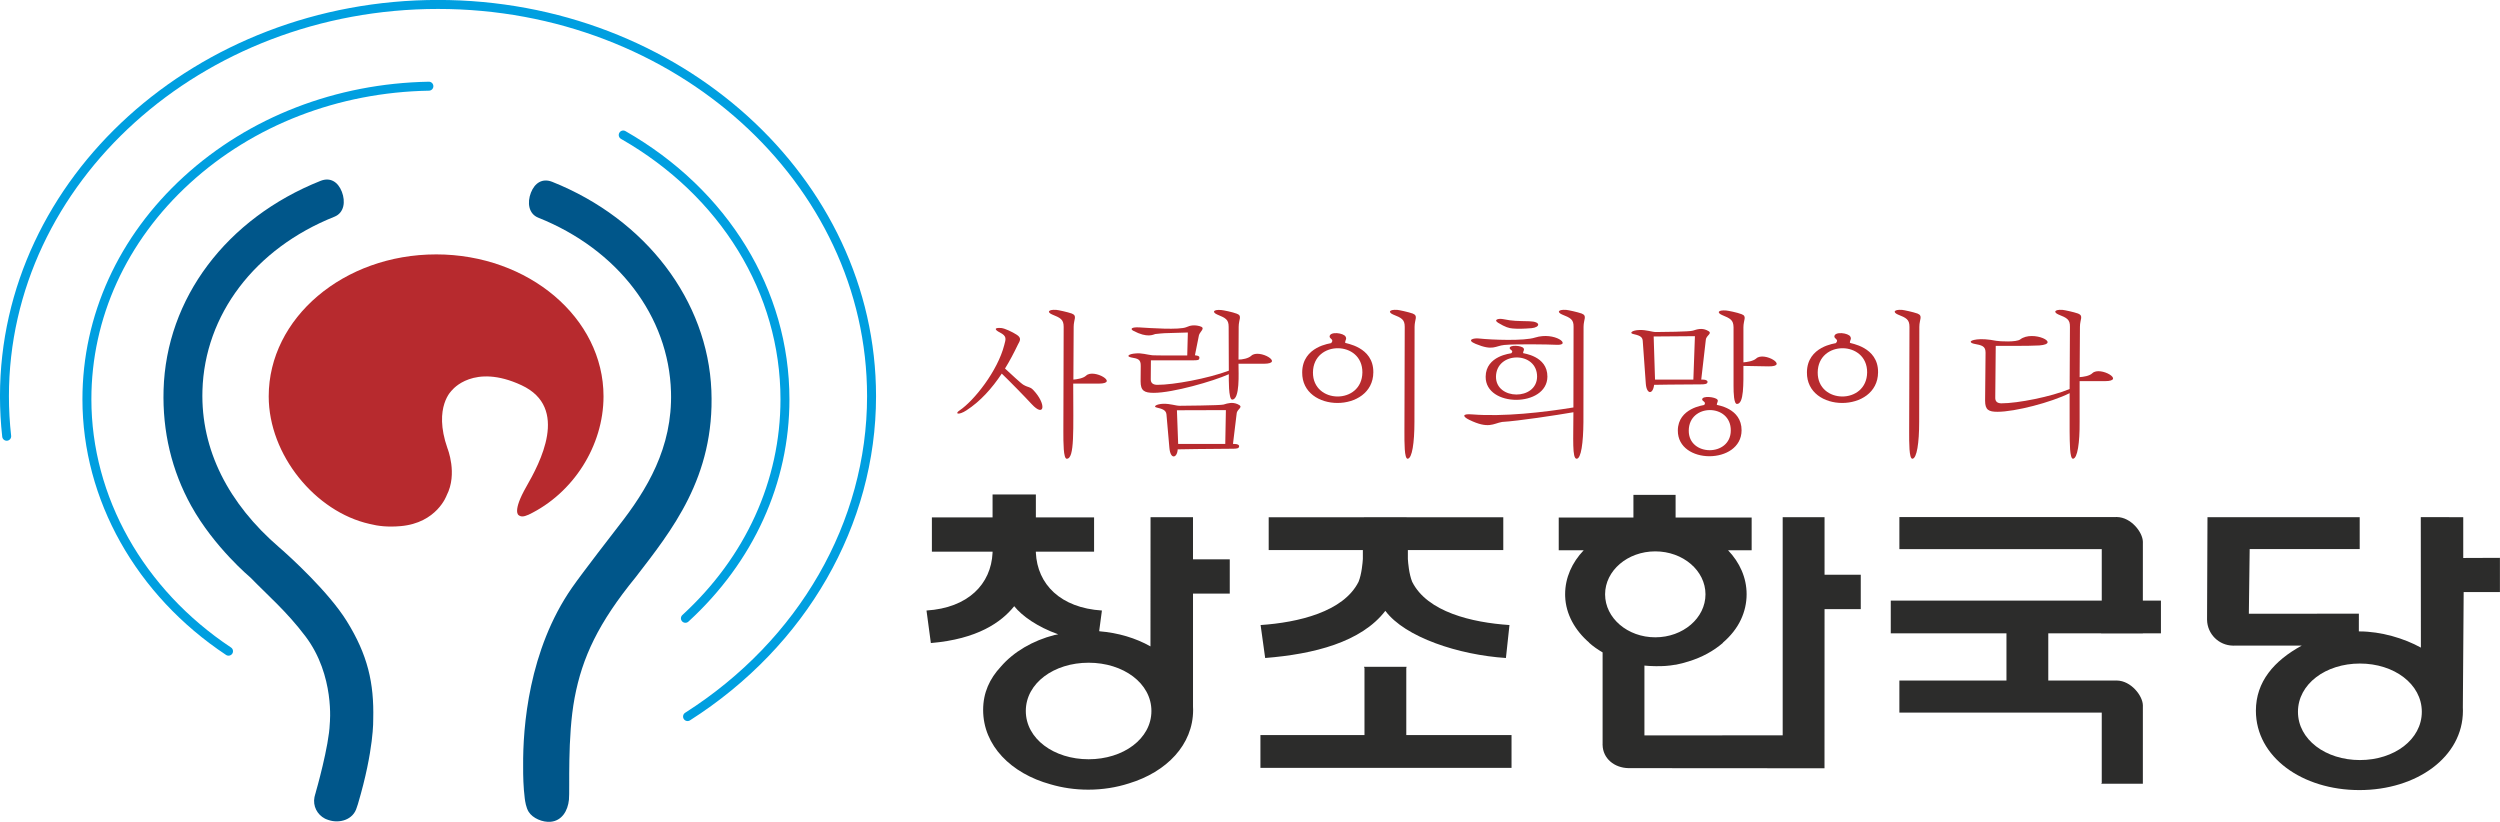
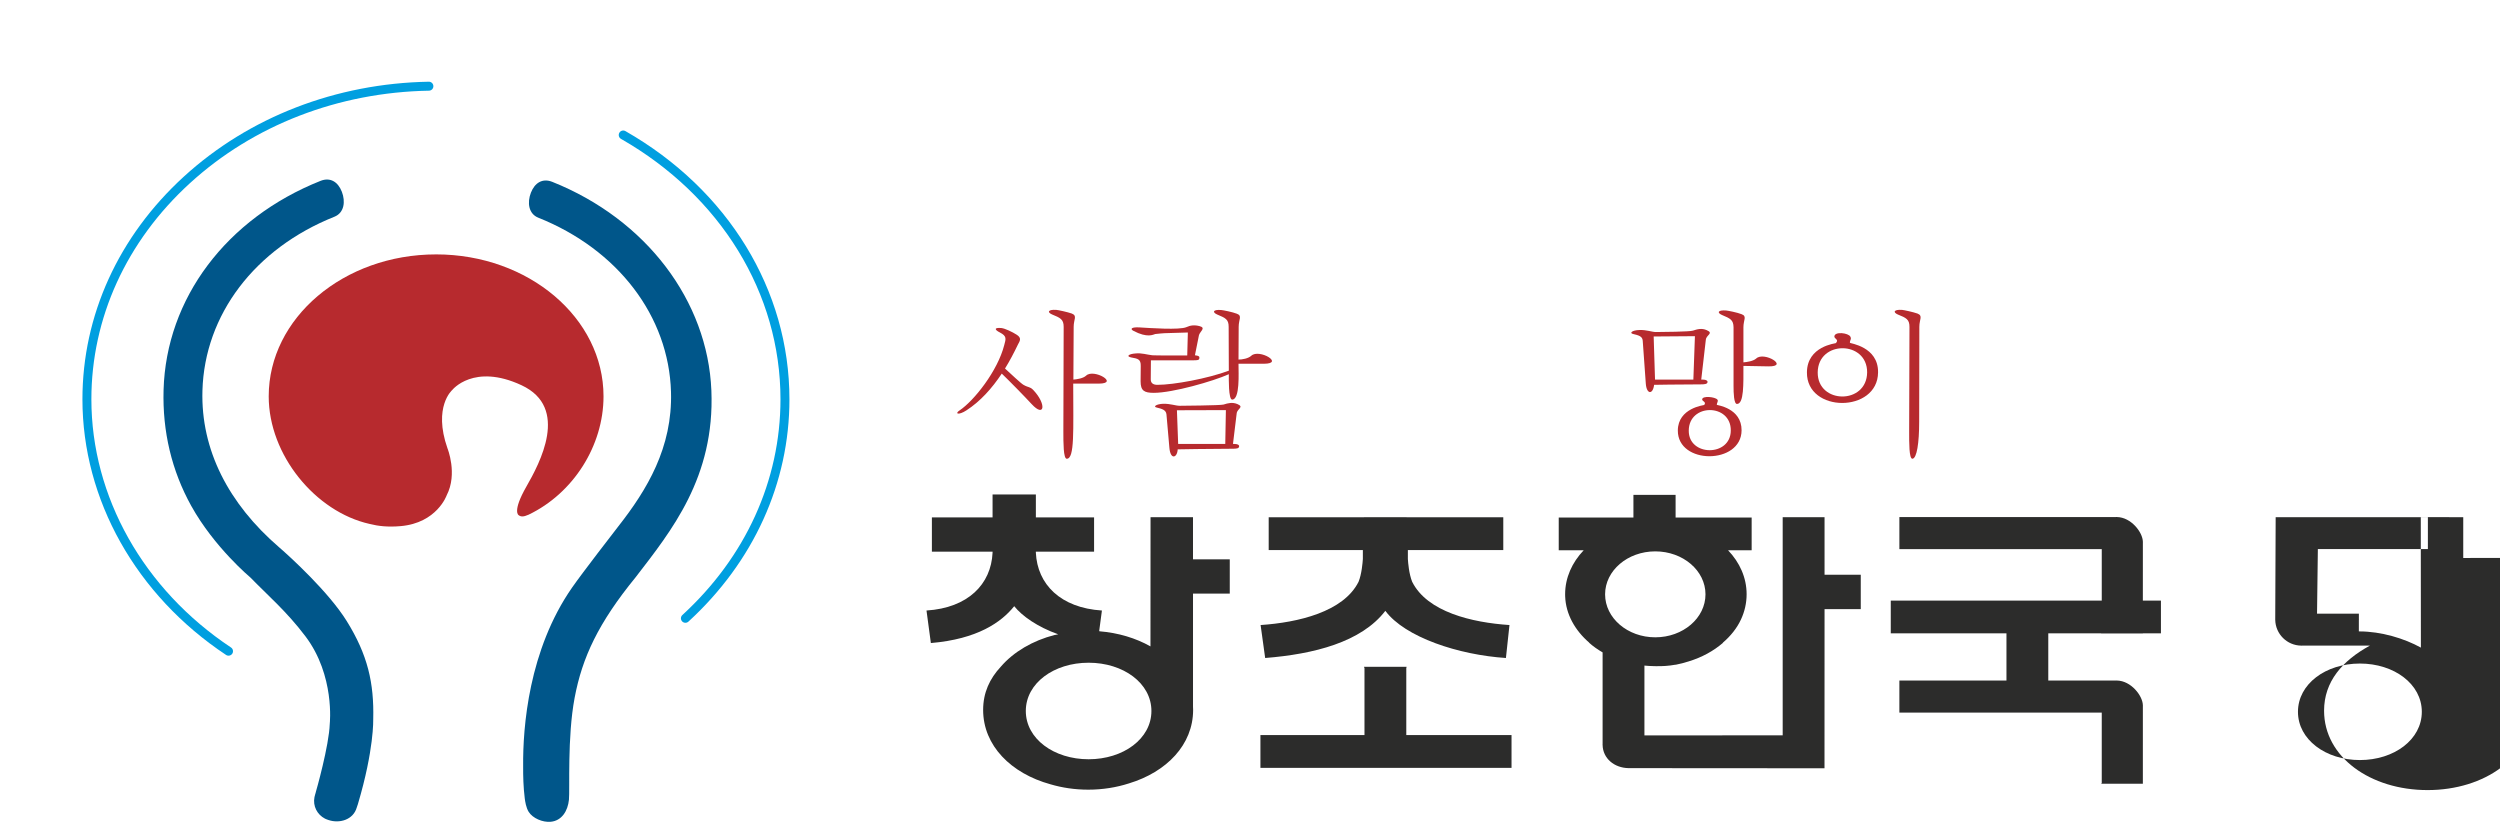
<svg xmlns="http://www.w3.org/2000/svg" xmlns:ns1="http://sodipodi.sourceforge.net/DTD/sodipodi-0.dtd" xmlns:ns2="http://www.inkscape.org/namespaces/inkscape" width="468.753pt" height="154.11pt" viewBox="0 0 468.753 154.11" fill-rule="evenodd" version="1.1" id="svg42" ns1:docname="창조한국당 로고.svg" ns2:version="1.1.1 (3bf5ae0d25, 2021-09-20)">
  <defs id="defs46" />
  <g id="g40" transform="matrix(1.591,0,0,1.591,-245.526,-446.246)">
    <g id="g38">
      <path style="fill:#b72a2e;stroke:none" d="m 283.796,325.691 h -2.994 c 0,5.569 0.181,8.855 -0.762,8.855 -0.4,0 -0.4,-1.888 -0.4,-3.23 l 0.036,-12.321 c 0,-0.87 -0.38,-1.053 -1.36,-1.451 -0.598,-0.255 -0.506,-0.601 0.473,-0.545 0.253,0.019 1.341,0.255 1.85,0.435 0.671,0.273 0.216,0.671 0.216,1.561 l -0.034,6.223 c 0.435,-0.034 1.16,-0.144 1.506,-0.471 0.889,-0.853 3.974,0.944 1.469,0.944 m -7.893,2.413 c -0.817,-0.888 -2.631,-2.74 -3.521,-3.593 -1.159,1.743 -2.521,3.266 -4.172,4.337 -0.927,0.599 -1.416,0.401 -0.799,0 1.705,-1.144 4.483,-4.645 5.261,-7.694 0.2,-0.743 0.328,-1.053 -0.507,-1.487 -0.654,-0.328 -0.707,-0.6 0.164,-0.527 0.417,0.037 1.323,0.473 1.796,0.779 0.616,0.384 0.417,0.709 0.163,1.164 -0.471,0.979 -0.961,1.922 -1.524,2.829 0.69,0.635 1.905,1.779 2.177,1.924 0.599,0.343 0.744,0.2 1.126,0.581 1.614,1.67 1.378,3.357 -0.164,1.687" id="path2" />
      <path style="fill:#b72a2e;stroke:none" d="m 298.794,328.813 -5.77,0.018 0.146,3.972 h 5.551 z m 1.56,4.264 c 0,0.272 -0.344,0.289 -0.798,0.289 -2.54,0 -6.441,0.072 -6.441,0.072 -0.055,1.017 -0.854,1.272 -0.98,-0.182 l -0.345,-3.936 c -0.055,-0.526 -0.508,-0.653 -1.179,-0.818 -0.4,-0.089 -0.055,-0.398 0.798,-0.435 0.835,-0.017 1.471,0.237 1.942,0.237 0,0 4.863,-0.036 5.171,-0.146 0.508,-0.161 1.034,-0.307 1.634,-0.054 0.835,0.364 -0.037,0.527 -0.091,1.106 l -0.436,3.593 c 0,0 0.744,-0.054 0.725,0.274 m 2.903,-9.726 h -2.976 c 0,1.142 0.182,4.193 -0.742,4.226 -0.455,0.019 -0.399,-2.54 -0.399,-2.994 -1.851,0.835 -6.624,2.196 -8.839,2.196 -1.142,0 -1.558,-0.254 -1.558,-1.361 l 0.016,-1.796 c 0.019,-0.816 -0.343,-0.872 -1.124,-1.015 -0.635,-0.128 -0.29,-0.418 0.525,-0.472 0.691,-0.073 1.326,0.143 1.961,0.216 0.236,0.037 4.119,0.019 4.119,0.019 l 0.072,-2.703 c -3.41,0.09 -2.685,0.071 -3.846,0.182 -0.218,0.054 -0.907,0.506 -2.576,-0.381 -0.418,-0.218 -0.219,-0.455 0.706,-0.401 1.199,0.073 4.755,0.328 5.553,-0.034 0.471,-0.22 0.962,-0.274 1.561,-0.111 0.78,0.2 0,0.654 -0.091,1.071 l -0.472,2.358 c 0,0.019 0.526,0.019 0.526,0.256 0,0.271 -0.036,0.343 -0.798,0.343 h -4.917 l -0.018,2.251 c 0,0.434 0.289,0.635 0.781,0.635 1.922,0 5.95,-0.743 8.419,-1.669 l -0.02,-5.172 c 0,-0.87 -0.362,-1.034 -1.36,-1.451 -0.58,-0.255 -0.508,-0.601 0.471,-0.526 0.254,0.019 1.344,0.236 1.853,0.436 0.672,0.253 0.217,0.651 0.217,1.541 l -0.02,3.864 c 0.438,0 1.162,-0.126 1.507,-0.453 0.925,-0.853 3.974,0.945 1.469,0.945" id="path4" />
-       <path style="fill:#b72a2e;stroke:none" d="m 321.015,330.208 c 0,2.45 -0.273,4.301 -0.798,4.338 -0.4,0 -0.382,-1.888 -0.382,-3.23 l 0.036,-12.321 c 0,-0.87 -0.382,-1.053 -1.379,-1.451 -0.58,-0.255 -0.49,-0.601 0.488,-0.545 0.237,0.019 1.327,0.255 1.834,0.435 0.673,0.273 0.218,0.671 0.218,1.561 z m -6.134,-5.843 c 0.018,-3.774 -5.787,-3.808 -5.826,0 -0.035,3.756 5.79,3.829 5.826,0 m 1.289,0 c -0.036,4.809 -8.439,4.809 -8.383,0 0.018,-3.101 3.411,-3.409 3.411,-3.447 0.398,-0.435 -0.182,-0.491 -0.182,-0.78 0.037,-0.637 1.669,-0.417 1.887,0.018 0.162,0.308 -0.054,0.363 -0.054,0.726 0,0.074 3.357,0.436 3.321,3.483" id="path6" />
-       <path style="fill:#b72a2e;stroke:none" d="m 334.815,319.157 c -0.889,0.074 -1.599,0.093 -2.214,0.038 -0.454,-0.038 -0.854,-0.146 -1.723,-0.672 -0.564,-0.344 -0.021,-0.562 0.671,-0.418 1.035,0.219 1.615,0.201 2.994,0.236 1.451,0.037 1.272,0.726 0.272,0.816 m 0.654,5.718 c 0.019,-3.032 -4.81,-3.013 -4.845,0 -0.02,2.775 4.809,2.829 4.845,0 m 1.216,0 c -0.037,3.627 -7.314,3.647 -7.277,0 0.018,-2.487 3.01,-2.74 3.01,-2.758 0.364,-0.327 -0.18,-0.382 -0.18,-0.619 0,-0.398 1.415,-0.306 1.634,0.019 0.146,0.218 -0.056,0.326 -0.056,0.58 0,0.038 2.886,0.309 2.869,2.778 m 1.123,-3.757 c -1.123,-0.054 -4.826,-0.109 -6.205,0.018 -1.07,0.11 -1.325,0.726 -3.375,-0.127 -1.142,-0.472 -0.236,-0.706 0.38,-0.636 1.543,0.164 5.354,0.309 6.624,-0.109 2.341,-0.724 4.354,0.928 2.576,0.854 m 3.122,9.09 c -0.016,2.45 -0.273,4.338 -0.798,4.338 -0.546,0 -0.382,-2.324 -0.382,-5.481 -1.996,0.346 -6.496,1.034 -8.401,1.143 -1.051,0.182 -1.579,0.872 -3.884,-0.253 -0.78,-0.381 -0.869,-0.745 0.364,-0.635 3.686,0.29 8.347,-0.236 11.921,-0.818 l 0.019,-9.507 c 0.017,-0.87 -0.364,-1.053 -1.361,-1.451 -0.582,-0.255 -0.509,-0.601 0.471,-0.545 0.256,0.019 1.344,0.255 1.852,0.435 0.671,0.273 0.215,0.671 0.215,1.561 z" id="path8" />
      <path style="fill:#b72a2e;stroke:none" d="m 362.741,323.659 -2.955,-0.055 c 0,2.124 0.072,4.483 -0.762,4.483 -0.365,0 -0.402,-1.308 -0.402,-2.087 v -6.951 c -0.016,-0.87 -0.378,-1.034 -1.378,-1.453 -0.58,-0.252 -0.489,-0.597 0.493,-0.524 0.233,0.017 1.321,0.235 1.832,0.436 0.671,0.253 0.217,0.653 0.217,1.541 v 4.136 c 0.436,-0.035 1.161,-0.142 1.506,-0.452 0.925,-0.871 3.937,0.962 1.449,0.926 m -4.444,7.567 c 0.037,-3.212 -4.936,-3.229 -4.953,0 -0.036,3.066 4.934,3.101 4.953,0 m 1.272,-0.017 c -0.037,4.045 -7.548,4.063 -7.513,0 0.018,-2.651 3.101,-2.976 3.101,-2.995 0.31,-0.363 -0.234,-0.437 -0.234,-0.655 0,-0.47 1.541,-0.308 1.796,0.018 0.146,0.2 -0.072,0.347 -0.072,0.617 0,0.039 2.939,0.364 2.922,3.015 m -5.499,-11.108 -4.862,0.037 0.16,5.08 h 4.518 z m 1.487,5.39 c 0,0.271 -0.38,0.291 -0.834,0.291 -2.525,0 -5.462,0.054 -5.462,0.054 -0.146,1.18 -0.891,1.143 -0.981,-0.163 l -0.362,-5.045 c -0.036,-0.527 -0.509,-0.635 -1.18,-0.798 -0.398,-0.109 -0.054,-0.435 0.781,-0.454 0.851,-0.037 1.487,0.237 1.941,0.237 0.636,0 4.066,-0.037 4.374,-0.165 0.489,-0.163 1.033,-0.326 1.633,-0.053 0.834,0.362 -0.037,0.543 -0.109,1.107 l -0.543,4.716 c 0,0 0.742,-0.053 0.742,0.273" id="path10" />
      <path style="fill:#b72a2e;stroke:none" d="m 380.499,330.208 c 0,2.45 -0.271,4.301 -0.798,4.338 -0.4,0 -0.383,-1.888 -0.383,-3.23 l 0.037,-12.321 c 0,-0.87 -0.38,-1.053 -1.377,-1.451 -0.581,-0.255 -0.492,-0.601 0.489,-0.545 0.236,0.019 1.326,0.255 1.832,0.435 0.673,0.273 0.219,0.671 0.219,1.561 z m -6.133,-5.843 c 0.018,-3.774 -5.788,-3.808 -5.825,0 -0.036,3.756 5.788,3.829 5.825,0 m 1.288,0 c -0.037,4.809 -8.438,4.809 -8.383,0 0.019,-3.101 3.411,-3.409 3.411,-3.447 0.399,-0.435 -0.18,-0.491 -0.18,-0.78 0.036,-0.637 1.668,-0.417 1.887,0.018 0.163,0.308 -0.055,0.363 -0.055,0.726 0,0.074 3.357,0.436 3.32,3.483" id="path12" />
-       <path style="fill:#b72a2e;stroke:none" d="m 402.386,325.4 h -2.978 v 4.808 c 0.02,2.45 -0.252,4.301 -0.78,4.338 -0.399,0 -0.379,-1.888 -0.399,-3.23 v -4.5 c -2.176,1.089 -6.441,2.196 -8.491,2.196 -1.053,0 -1.471,-0.218 -1.471,-1.308 l 0.055,-5.66 c 0,-0.78 -0.417,-0.871 -1.378,-1.053 -0.363,-0.073 -0.743,-0.363 0.363,-0.508 0.562,-0.072 1.342,-0.019 2.285,0.164 0.4,0.072 2.36,0.181 2.813,-0.164 1.489,-1.144 4.899,0.508 2.25,0.709 -0.942,0.072 -5.134,0.054 -5.134,0.054 l -0.056,6.095 c -0.019,0.49 0.291,0.673 0.727,0.673 1.921,0 5.878,-0.78 8.037,-1.688 l 0.037,-7.331 c 0.018,-0.87 -0.363,-1.053 -1.362,-1.451 -0.58,-0.255 -0.508,-0.601 0.474,-0.545 0.252,0.019 1.341,0.255 1.85,0.435 0.671,0.273 0.217,0.671 0.217,1.561 l -0.037,5.933 c 0.436,-0.036 1.161,-0.126 1.507,-0.47 0.907,-0.854 3.974,0.942 1.471,0.942" id="path14" />
      <path style="fill:#2c2c2b;stroke:none" d="m 343.484,350.525 c 0,-2.795 2.649,-5.064 5.914,-5.064 3.268,0 5.917,2.269 5.917,5.064 0,2.797 -2.649,5.065 -5.917,5.065 -3.265,0 -5.914,-2.268 -5.914,-5.065 m 25.863,-9.091 h -4.933 v 25.707 h -7.117 v 0.006 h -9.177 v -8.226 c 0.359,0.036 0.727,0.059 1.097,0.064 0.065,0.003 0.133,0.004 0.198,0.005 0.025,0 0.051,0.002 0.076,0.002 0.006,0 0.014,-0.001 0.02,-0.001 0.722,0.011 1.483,-0.029 2.23,-0.169 l 0.061,0.002 c 0.521,-0.1 1.031,-0.236 1.526,-0.393 1.565,-0.476 2.948,-1.234 4.052,-2.195 h -0.031 c 0.931,-0.794 1.674,-1.724 2.149,-2.748 0.432,-0.925 0.665,-1.929 0.665,-2.976 0,-1.946 -0.812,-3.743 -2.186,-5.18 h 2.779 v -3.862 h -8.963 v -2.665 h -4.97 v 2.665 h -8.803 v 3.862 h 2.942 c -1.371,1.437 -2.188,3.234 -2.188,5.18 0,0.085 0,0.171 0.004,0.255 0.076,2.102 1.158,4.013 2.852,5.469 h -0.029 c 0.478,0.42 1.01,0.796 1.589,1.131 v 10.797 c 0,0.015 -0.004,0.035 -0.004,0.054 0,0.016 0.004,0.036 0.004,0.053 0.029,1.596 1.38,2.709 3.059,2.737 0.019,0 0.035,0.002 0.054,0.002 0.016,0 0.033,-0.002 0.052,-0.002 l 22.986,0.016 0.006,-18.757 h 4.268 v -4.05 h -4.268 z" id="path16" />
      <path style="fill:#2c2c2b;stroke:none" d="m 314.43,349.047 c -1.777,3.546 -7.124,4.798 -11.545,5.096 l 0.538,3.884 c 5.714,-0.454 11.323,-1.856 14.162,-5.558 2.325,3.121 8.65,5.194 14.211,5.558 l 0.418,-3.884 c -4.427,-0.294 -9.682,-1.538 -11.467,-5.096 -0.374,-0.921 -0.481,-2.259 -0.507,-2.686 v -1.054 h 11.245 v -3.861 h -11.397 v -0.008 h -5.015 v 0.008 h -11.235 v 3.861 h 11.098 v 1.054 c -0.028,0.427 -0.135,1.765 -0.506,2.686 m 5.624,18.064 v -7.962 h 0.034 v -0.083 h -5.015 v 0.083 h 0.054 v 7.962 h -12.263 v 3.863 h 29.593 v -3.863 z" id="path18" />
      <path style="fill:#2c2c2b;stroke:none" d="m 406.862,344.439 c 0,-0.019 10e-4,-0.039 10e-4,-0.057 0,-0.018 -10e-4,-0.035 -10e-4,-0.056 -0.021,-1.119 -1.393,-2.885 -3.058,-2.911 -0.018,0 -0.036,-0.005 -0.054,-0.005 -0.018,0 -0.037,0.005 -0.053,0.005 h -25.531 v 3.78 h 23.85 v 6.067 h -24.865 v 3.86 h 13.635 v 5.561 h -12.62 v 3.78 h 23.85 v 8.342 h -0.075 v 0.04 h 4.92 l 0.001,-9.138 c 0,-0.021 10e-4,-0.038 10e-4,-0.057 0,-0.019 -10e-4,-0.037 -10e-4,-0.055 -0.021,-1.119 -1.393,-2.885 -3.058,-2.912 -0.018,0 -0.036,-0.004 -0.054,-0.004 -0.018,0 -0.037,0.004 -0.053,0.004 h -7.982 v -5.561 h 6.226 v 0.017 h 4.92 v -0.017 h 2.131 v -3.86 h -2.131 z" id="path20" />
-       <path style="fill:#2c2c2b;stroke:none" d="m 432.439,370.055 c -4.035,0 -7.3,-2.412 -7.3,-5.686 0,-3.277 3.265,-5.688 7.3,-5.688 4.029,0 7.296,2.411 7.296,5.688 0,3.274 -3.267,5.686 -7.296,5.686 m 12.179,-23.815 v -4.806 l -5.004,-0.01 0.012,15.38 c -1.961,-1.089 -4.69,-1.909 -7.247,-1.909 h -0.064 v -1.33 c 0.003,-0.005 0.003,-0.013 0.003,-0.02 0,-0.022 0.004,-0.048 0.004,-0.068 0,-0.023 -0.004,-0.044 -0.004,-0.065 v -0.607 h -4.932 v 0.01 h -8.035 l 0.097,-7.623 h 12.967 v -3.758 h -17.939 l -0.05,11.984 c 0,0.018 -10e-4,0.038 -10e-4,0.059 0,0.018 10e-4,0.038 10e-4,0.056 0.033,1.665 1.38,3.012 3.053,3.037 0.017,0 0.035,0.004 0.055,0.004 0.016,0 0.034,-0.004 0.049,-0.004 h 7.997 c -3.257,1.777 -5.398,4.25 -5.398,7.672 0,5.464 5.461,9.352 12.197,9.352 6.741,0 12.202,-3.888 12.202,-9.352 0,-0.129 -0.005,-0.257 -0.01,-0.386 l 0.097,-13.596 h 4.273 v -4.037 z" id="path22" />
+       <path style="fill:#2c2c2b;stroke:none" d="m 432.439,370.055 c -4.035,0 -7.3,-2.412 -7.3,-5.686 0,-3.277 3.265,-5.688 7.3,-5.688 4.029,0 7.296,2.411 7.296,5.688 0,3.274 -3.267,5.686 -7.296,5.686 m 12.179,-23.815 v -4.806 l -5.004,-0.01 0.012,15.38 c -1.961,-1.089 -4.69,-1.909 -7.247,-1.909 h -0.064 v -1.33 c 0.003,-0.005 0.003,-0.013 0.003,-0.02 0,-0.022 0.004,-0.048 0.004,-0.068 0,-0.023 -0.004,-0.044 -0.004,-0.065 v -0.607 h -4.932 v 0.01 l 0.097,-7.623 h 12.967 v -3.758 h -17.939 l -0.05,11.984 c 0,0.018 -10e-4,0.038 -10e-4,0.059 0,0.018 10e-4,0.038 10e-4,0.056 0.033,1.665 1.38,3.012 3.053,3.037 0.017,0 0.035,0.004 0.055,0.004 0.016,0 0.034,-0.004 0.049,-0.004 h 7.997 c -3.257,1.777 -5.398,4.25 -5.398,7.672 0,5.464 5.461,9.352 12.197,9.352 6.741,0 12.202,-3.888 12.202,-9.352 0,-0.129 -0.005,-0.257 -0.01,-0.386 l 0.097,-13.596 h 4.273 v -4.037 z" id="path22" />
      <path style="fill:#2c2c2b;stroke:none" d="m 282.616,369.961 c -4.088,0 -7.401,-2.413 -7.401,-5.69 0,-3.275 3.313,-5.687 7.401,-5.687 4.087,0 7.402,2.412 7.402,5.687 0,3.277 -3.315,5.69 -7.402,5.69 m 16.635,-19.523 V 346.4 h -4.332 l -10e-4,-4.966 h -5.003 l -0.009,15.225 c -1.72,-0.971 -3.786,-1.602 -6.031,-1.783 l 0.006,-0.043 c -0.006,0 -0.01,-0.002 -0.016,-0.002 l 0.32,-2.4 c -4.895,-0.313 -7.609,-3.098 -7.785,-6.814 v -0.122 h 6.861 V 341.46 H 276.4 v -2.703 h -5.103 v 2.703 h -7.151 v 4.035 h 7.151 v 0.122 c -0.173,3.716 -2.888,6.501 -7.786,6.814 l 0.514,3.834 c 5.487,-0.464 8.304,-2.447 9.823,-4.344 0.944,1.175 2.744,2.442 5.185,3.313 -0.137,0.024 -0.266,0.051 -0.377,0.077 l -0.016,-0.006 c -2.637,0.675 -4.873,2.009 -6.37,3.745 -1.313,1.41 -2.084,3.062 -2.084,5.095 0,4.214 3.296,7.488 7.938,8.767 1.378,0.406 2.876,0.632 4.446,0.632 1.702,0 3.324,-0.263 4.799,-0.739 4.443,-1.347 7.563,-4.561 7.563,-8.66 0,-0.13 -0.006,-0.257 -0.013,-0.385 v -13.322 z" id="path24" />
      <path style="fill:#b72a2e;stroke:none" d="m 205.719,310.463 c -10.895,0 -19.729,7.492 -19.729,16.729 0,6.934 5.528,13.599 11.86,15.029 1.056,0.269 2.182,0.394 3.672,0.267 4.29,-0.366 5.439,-3.626 5.439,-3.626 1.32,-2.546 0.094,-5.551 0.094,-5.551 -1.72,-4.909 0.567,-6.869 0.567,-6.869 0,0 2.522,-3.184 8.16,-0.561 5.703,2.649 2.129,9.226 0.569,11.957 -1.695,2.965 -0.906,3.357 -0.906,3.357 0.249,0.191 0.55,0.227 1.175,-0.056 5.264,-2.523 8.828,-8.123 8.828,-13.947 0,-9.237 -8.833,-16.729 -19.729,-16.729" id="path26" />
      <path style="fill:#009fe0;stroke:none" d="m 227.312,296.13 c -0.145,0.252 -0.058,0.576 0.196,0.719 11.768,6.729 18.794,18.202 18.794,30.692 0,9.557 -4.106,18.585 -11.561,25.421 -0.214,0.197 -0.229,0.529 -0.033,0.746 0.198,0.214 0.531,0.229 0.747,0.03 7.675,-7.037 11.903,-16.341 11.903,-26.197 0,-12.873 -7.224,-24.69 -19.327,-31.608 -0.253,-0.143 -0.575,-0.056 -0.719,0.197" id="path28" />
      <path style="fill:#009fe0;stroke:none" d="m 204.86,290.111 c -10.941,0.196 -21.195,4.167 -28.875,11.187 -7.705,7.044 -11.948,16.365 -11.948,26.243 0,11.825 6.327,23.089 16.926,30.125 0.242,0.162 0.569,0.095 0.732,-0.146 0.16,-0.245 0.094,-0.572 -0.149,-0.732 -10.303,-6.841 -16.454,-17.776 -16.454,-29.247 0,-9.578 4.122,-18.622 11.605,-25.463 7.49,-6.845 17.498,-10.721 28.182,-10.909 0.292,-0.006 0.523,-0.246 0.517,-0.536 -0.005,-0.294 -0.244,-0.525 -0.536,-0.522" id="path30" />
-       <path style="fill:#009fe0;stroke:none" d="m 154.319,327.175 c 0,1.593 0.089,3.2 0.266,4.779 0.033,0.289 0.296,0.499 0.584,0.467 0.291,-0.033 0.499,-0.296 0.465,-0.586 -0.173,-1.54 -0.26,-3.105 -0.26,-4.66 0,-25.166 22.684,-45.639 50.566,-45.639 27.883,0 50.567,20.473 50.567,45.639 0,14.806 -8.014,28.752 -21.439,37.307 -0.247,0.156 -0.319,0.483 -0.164,0.732 0.157,0.246 0.482,0.321 0.729,0.165 13.732,-8.75 21.931,-23.033 21.931,-38.204 0,-25.75 -23.158,-46.699 -51.624,-46.699 -28.464,0 -51.621,20.949 -51.621,46.699" id="path32" />
      <path style="fill:#00568a;stroke:none" d="m 195.183,353.674 c -2.119,-3.411 -6.634,-7.547 -7.969,-8.696 -5.956,-5.134 -9.237,-11.475 -9.034,-18.47 0.256,-8.917 6.151,-16.734 15.552,-20.484 1.152,-0.457 1.329,-1.779 0.877,-2.945 -0.455,-1.165 -1.364,-1.74 -2.515,-1.281 -11.097,4.425 -18.185,13.862 -18.495,24.627 -0.143,4.899 0.957,9.526 3.261,13.677 2.708,4.88 6.975,8.443 6.975,8.443 2.067,2.123 4.259,3.986 6.48,6.923 3.497,4.62 2.87,10.31 2.87,10.31 -0.084,2.587 -1.6,7.914 -1.652,8.078 l 0.004,0.002 c -0.028,0.09 -0.053,0.179 -0.08,0.271 -0.03,0.101 -0.058,0.201 -0.076,0.302 -0.203,1.038 0.311,2.052 1.246,2.531 0.104,0.054 0.307,0.127 0.422,0.164 1.239,0.418 2.901,0.01 3.323,-1.496 0.03,-0.108 0.069,-0.209 0.105,-0.313 h 0.004 c 0.01,-0.033 0.02,-0.067 0.029,-0.101 1.907,-6.413 1.797,-9.952 1.797,-9.952 0.11,-4.301 -0.651,-7.607 -3.124,-11.59" id="path34" />
      <path style="fill:#00568a;stroke:none" d="m 238.159,326.503 c -0.433,-10.553 -7.667,-20.16 -18.753,-24.591 -1.151,-0.458 -2.062,0.113 -2.517,1.281 -0.453,1.166 -0.278,2.485 0.873,2.944 9.392,3.754 15.381,11.621 15.639,20.531 0.192,6.567 -2.839,11.545 -6.182,15.812 -0.446,0.572 -4.259,5.503 -5.454,7.216 -5.149,7.377 -5.832,16.52 -5.789,21.073 -0.006,1.208 0.022,2.452 0.189,3.801 0.043,0.35 0.154,1.09 0.457,1.58 0.474,0.766 1.656,1.269 2.613,1.177 1.305,-0.126 2.005,-1.286 2.137,-2.592 0.121,-1.217 -0.207,-7.356 0.67,-12.015 0.895,-4.756 2.796,-8.826 7.181,-14.197 4.213,-5.477 9.356,-11.782 8.936,-22.02" id="path36" />
    </g>
  </g>
</svg>